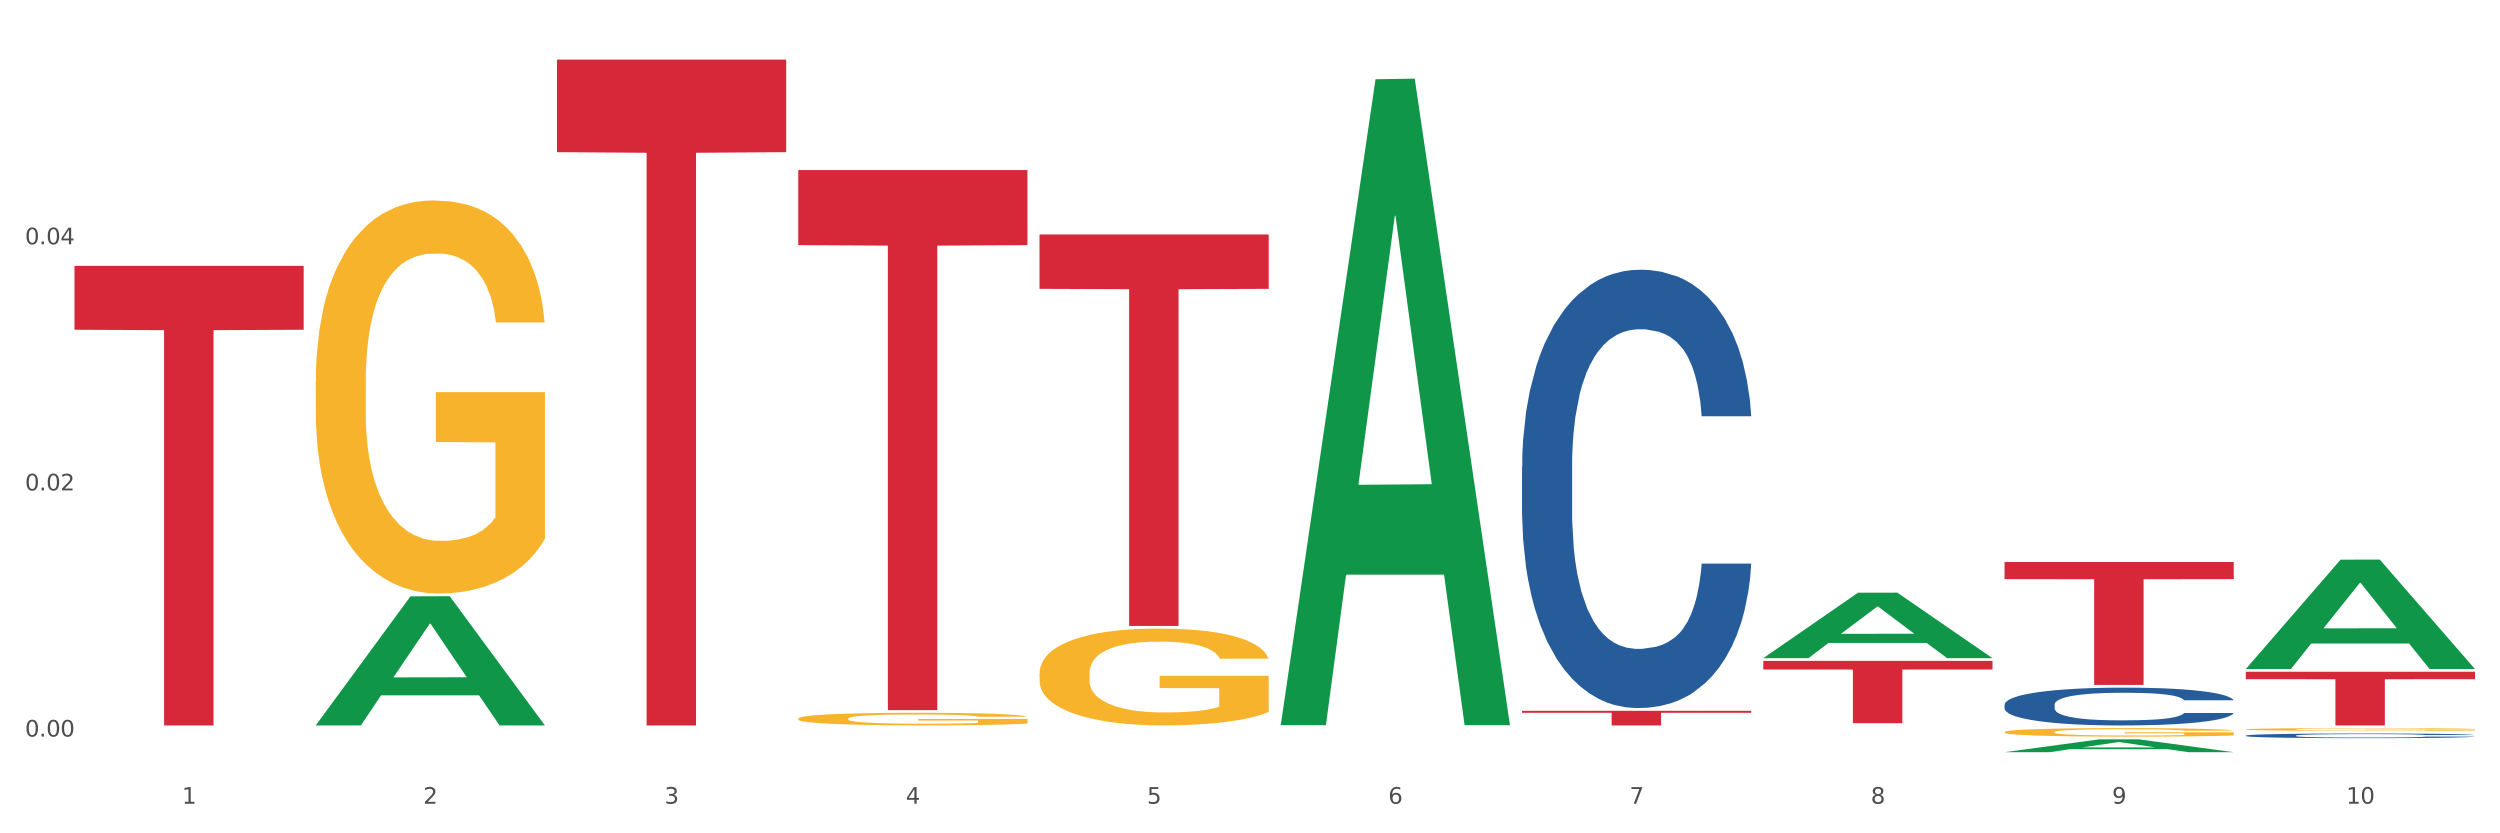
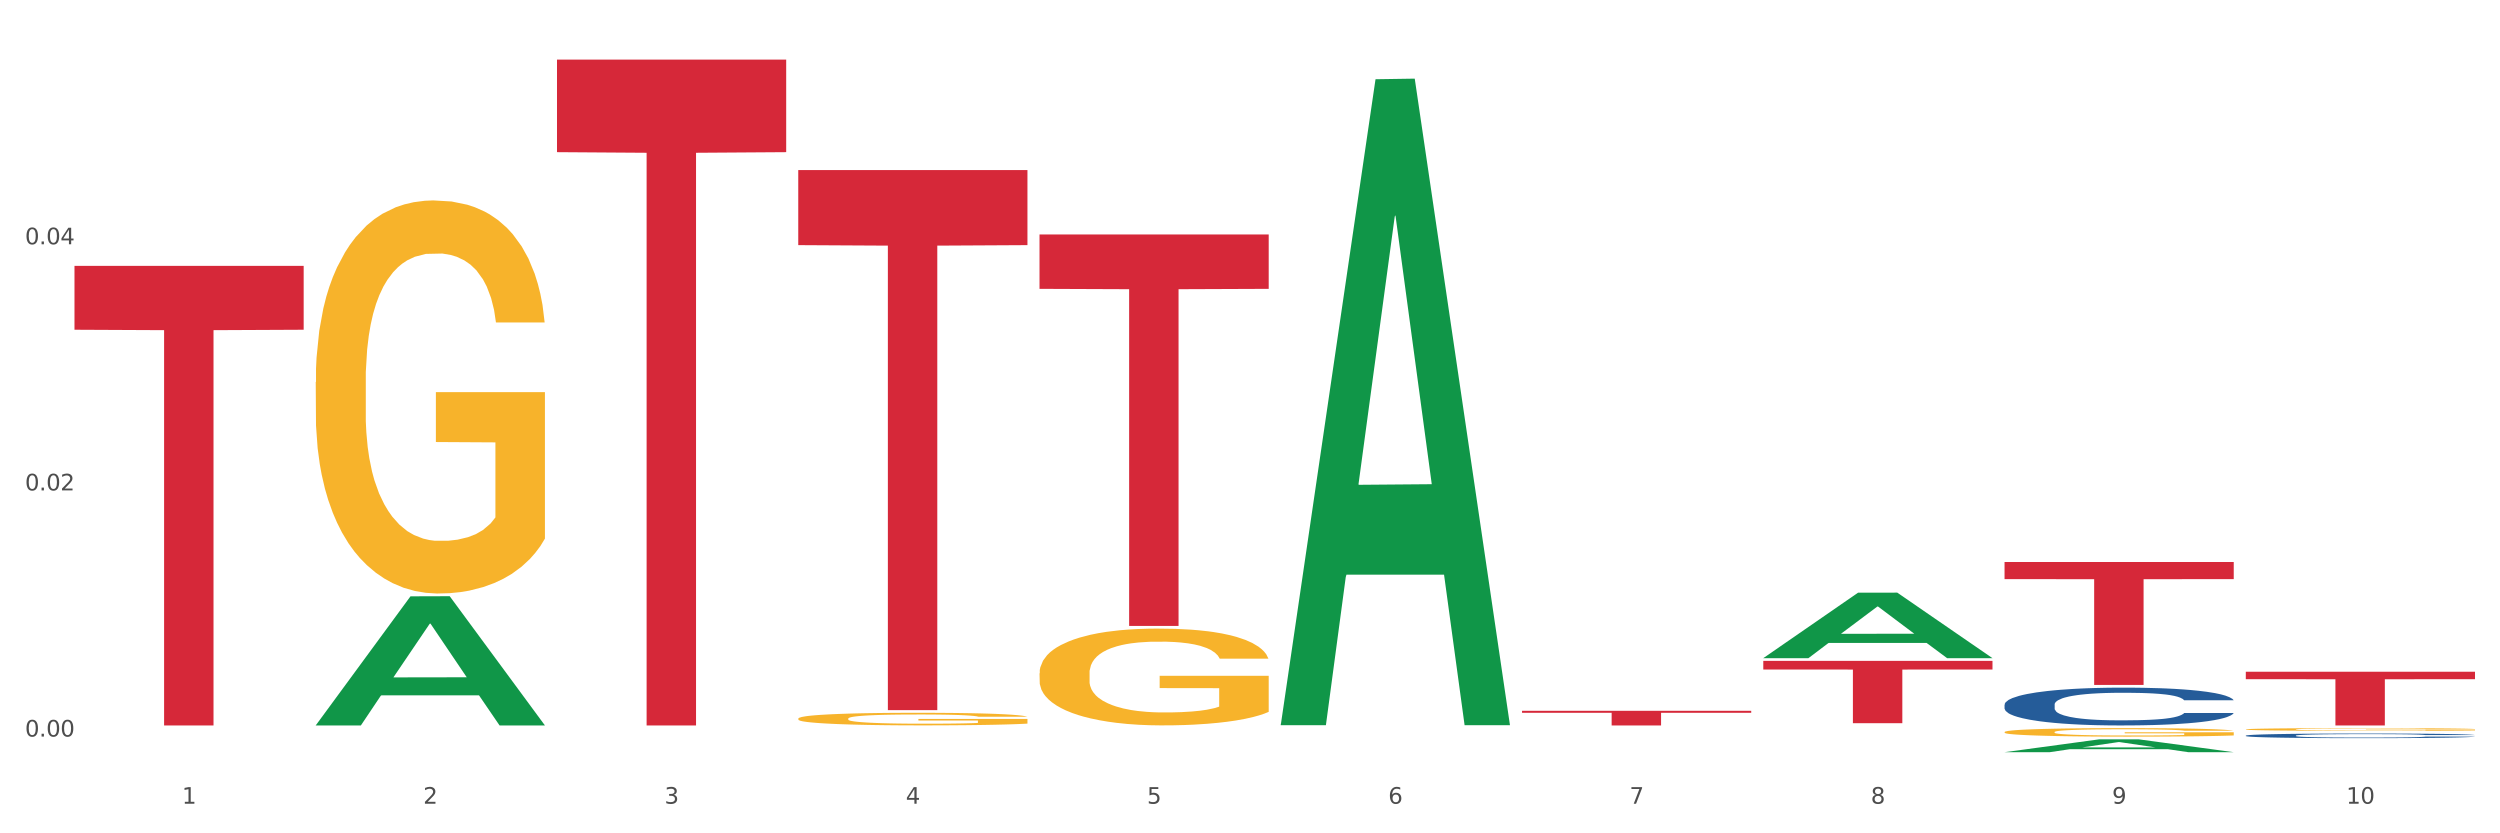
<svg xmlns="http://www.w3.org/2000/svg" xmlns:xlink="http://www.w3.org/1999/xlink" width="1080pt" height="360pt" viewBox="0 0 1080 360" version="1.1">
  <rect x="0" y="0" width="1080" height="360" fill="#333333" stroke="none" />
  <defs>
    <style type="text/css">*{stroke-linejoin: round; stroke-linecap: butt}</style>
  </defs>
  <g id="figure_1">
    <g id="patch_1">
      <path d="M 0 360  L 1080 360  L 1080 0  L 0 0  z " style="fill: #ffffff; stroke: #ffffff; stroke-linejoin: miter" />
    </g>
    <g id="axes_1">
      <g id="matplotlib.axis_1">
        <g id="xtick_1">
          <g id="text_1">
            <g style="fill: #4d4d4d" transform="translate(78.627 347.204) scale(0.096 -0.096)">
              <defs>
                <path id="DejaVuSans-31" d="M 794 531  L 1825 531  L 1825 4091  L 703 3866  L 703 4441  L 1819 4666  L 2450 4666  L 2450 531  L 3481 531  L 3481 0  L 794 0  L 794 531  z " transform="scale(0.016)" />
              </defs>
              <use xlink:href="#DejaVuSans-31" />
            </g>
          </g>
        </g>
        <g id="xtick_2">
          <g id="text_2">
            <g style="fill: #4d4d4d" transform="translate(182.851 347.204) scale(0.096 -0.096)">
              <defs>
                <path id="DejaVuSans-32" d="M 1228 531  L 3431 531  L 3431 0  L 469 0  L 469 531  Q 828 903 1448 1529  Q 2069 2156 2228 2338  Q 2531 2678 2651 2914  Q 2772 3150 2772 3378  Q 2772 3750 2511 3984  Q 2250 4219 1831 4219  Q 1534 4219 1204 4116  Q 875 4013 500 3803  L 500 4441  Q 881 4594 1212 4672  Q 1544 4750 1819 4750  Q 2544 4750 2975 4387  Q 3406 4025 3406 3419  Q 3406 3131 3298 2873  Q 3191 2616 2906 2266  Q 2828 2175 2409 1742  Q 1991 1309 1228 531  z " transform="scale(0.016)" />
              </defs>
              <use xlink:href="#DejaVuSans-32" />
            </g>
          </g>
        </g>
        <g id="xtick_3">
          <g id="text_3">
            <g style="fill: #4d4d4d" transform="translate(287.074 347.204) scale(0.096 -0.096)">
              <defs>
                <path id="DejaVuSans-33" d="M 2597 2516  Q 3050 2419 3304 2112  Q 3559 1806 3559 1356  Q 3559 666 3084 287  Q 2609 -91 1734 -91  Q 1441 -91 1130 -33  Q 819 25 488 141  L 488 750  Q 750 597 1062 519  Q 1375 441 1716 441  Q 2309 441 2620 675  Q 2931 909 2931 1356  Q 2931 1769 2642 2001  Q 2353 2234 1838 2234  L 1294 2234  L 1294 2753  L 1863 2753  Q 2328 2753 2575 2939  Q 2822 3125 2822 3475  Q 2822 3834 2567 4026  Q 2313 4219 1838 4219  Q 1578 4219 1281 4162  Q 984 4106 628 3988  L 628 4550  Q 988 4650 1302 4700  Q 1616 4750 1894 4750  Q 2613 4750 3031 4423  Q 3450 4097 3450 3541  Q 3450 3153 3228 2886  Q 3006 2619 2597 2516  z " transform="scale(0.016)" />
              </defs>
              <use xlink:href="#DejaVuSans-33" />
            </g>
          </g>
        </g>
        <g id="xtick_4">
          <g id="text_4">
            <g style="fill: #4d4d4d" transform="translate(391.298 347.204) scale(0.096 -0.096)">
              <defs>
-                 <path id="DejaVuSans-34" d="M 2419 4116  L 825 1625  L 2419 1625  L 2419 4116  z M 2253 4666  L 3047 4666  L 3047 1625  L 3713 1625  L 3713 1100  L 3047 1100  L 3047 0  L 2419 0  L 2419 1100  L 313 1100  L 313 1709  L 2253 4666  z " transform="scale(0.016)" />
+                 <path id="DejaVuSans-34" d="M 2419 4116  L 825 1625  L 2419 1625  z M 2253 4666  L 3047 4666  L 3047 1625  L 3713 1625  L 3713 1100  L 3047 1100  L 3047 0  L 2419 0  L 2419 1100  L 313 1100  L 313 1709  L 2253 4666  z " transform="scale(0.016)" />
              </defs>
              <use xlink:href="#DejaVuSans-34" />
            </g>
          </g>
        </g>
        <g id="xtick_5">
          <g id="text_5">
            <g style="fill: #4d4d4d" transform="translate(495.522 347.204) scale(0.096 -0.096)">
              <defs>
                <path id="DejaVuSans-35" d="M 691 4666  L 3169 4666  L 3169 4134  L 1269 4134  L 1269 2991  Q 1406 3038 1543 3061  Q 1681 3084 1819 3084  Q 2600 3084 3056 2656  Q 3513 2228 3513 1497  Q 3513 744 3044 326  Q 2575 -91 1722 -91  Q 1428 -91 1123 -41  Q 819 9 494 109  L 494 744  Q 775 591 1075 516  Q 1375 441 1709 441  Q 2250 441 2565 725  Q 2881 1009 2881 1497  Q 2881 1984 2565 2268  Q 2250 2553 1709 2553  Q 1456 2553 1204 2497  Q 953 2441 691 2322  L 691 4666  z " transform="scale(0.016)" />
              </defs>
              <use xlink:href="#DejaVuSans-35" />
            </g>
          </g>
        </g>
        <g id="xtick_6">
          <g id="text_6">
            <g style="fill: #4d4d4d" transform="translate(599.745 347.204) scale(0.096 -0.096)">
              <defs>
                <path id="DejaVuSans-36" d="M 2113 2584  Q 1688 2584 1439 2293  Q 1191 2003 1191 1497  Q 1191 994 1439 701  Q 1688 409 2113 409  Q 2538 409 2786 701  Q 3034 994 3034 1497  Q 3034 2003 2786 2293  Q 2538 2584 2113 2584  z M 3366 4563  L 3366 3988  Q 3128 4100 2886 4159  Q 2644 4219 2406 4219  Q 1781 4219 1451 3797  Q 1122 3375 1075 2522  Q 1259 2794 1537 2939  Q 1816 3084 2150 3084  Q 2853 3084 3261 2657  Q 3669 2231 3669 1497  Q 3669 778 3244 343  Q 2819 -91 2113 -91  Q 1303 -91 875 529  Q 447 1150 447 2328  Q 447 3434 972 4092  Q 1497 4750 2381 4750  Q 2619 4750 2861 4703  Q 3103 4656 3366 4563  z " transform="scale(0.016)" />
              </defs>
              <use xlink:href="#DejaVuSans-36" />
            </g>
          </g>
        </g>
        <g id="xtick_7">
          <g id="text_7">
            <g style="fill: #4d4d4d" transform="translate(703.969 347.204) scale(0.096 -0.096)">
              <defs>
                <path id="DejaVuSans-37" d="M 525 4666  L 3525 4666  L 3525 4397  L 1831 0  L 1172 0  L 2766 4134  L 525 4134  L 525 4666  z " transform="scale(0.016)" />
              </defs>
              <use xlink:href="#DejaVuSans-37" />
            </g>
          </g>
        </g>
        <g id="xtick_8">
          <g id="text_8">
            <g style="fill: #4d4d4d" transform="translate(808.193 347.204) scale(0.096 -0.096)">
              <defs>
                <path id="DejaVuSans-38" d="M 2034 2216  Q 1584 2216 1326 1975  Q 1069 1734 1069 1313  Q 1069 891 1326 650  Q 1584 409 2034 409  Q 2484 409 2743 651  Q 3003 894 3003 1313  Q 3003 1734 2745 1975  Q 2488 2216 2034 2216  z M 1403 2484  Q 997 2584 770 2862  Q 544 3141 544 3541  Q 544 4100 942 4425  Q 1341 4750 2034 4750  Q 2731 4750 3128 4425  Q 3525 4100 3525 3541  Q 3525 3141 3298 2862  Q 3072 2584 2669 2484  Q 3125 2378 3379 2068  Q 3634 1759 3634 1313  Q 3634 634 3220 271  Q 2806 -91 2034 -91  Q 1263 -91 848 271  Q 434 634 434 1313  Q 434 1759 690 2068  Q 947 2378 1403 2484  z M 1172 3481  Q 1172 3119 1398 2916  Q 1625 2713 2034 2713  Q 2441 2713 2670 2916  Q 2900 3119 2900 3481  Q 2900 3844 2670 4047  Q 2441 4250 2034 4250  Q 1625 4250 1398 4047  Q 1172 3844 1172 3481  z " transform="scale(0.016)" />
              </defs>
              <use xlink:href="#DejaVuSans-38" />
            </g>
          </g>
        </g>
        <g id="xtick_9">
          <g id="text_9">
            <g style="fill: #4d4d4d" transform="translate(912.416 347.204) scale(0.096 -0.096)">
              <defs>
                <path id="DejaVuSans-39" d="M 703 97  L 703 672  Q 941 559 1184 500  Q 1428 441 1663 441  Q 2288 441 2617 861  Q 2947 1281 2994 2138  Q 2813 1869 2534 1725  Q 2256 1581 1919 1581  Q 1219 1581 811 2004  Q 403 2428 403 3163  Q 403 3881 828 4315  Q 1253 4750 1959 4750  Q 2769 4750 3195 4129  Q 3622 3509 3622 2328  Q 3622 1225 3098 567  Q 2575 -91 1691 -91  Q 1453 -91 1209 -44  Q 966 3 703 97  z M 1959 2075  Q 2384 2075 2632 2365  Q 2881 2656 2881 3163  Q 2881 3666 2632 3958  Q 2384 4250 1959 4250  Q 1534 4250 1286 3958  Q 1038 3666 1038 3163  Q 1038 2656 1286 2365  Q 1534 2075 1959 2075  z " transform="scale(0.016)" />
              </defs>
              <use xlink:href="#DejaVuSans-39" />
            </g>
          </g>
        </g>
        <g id="xtick_10">
          <g id="text_10">
            <g style="fill: #4d4d4d" transform="translate(1013.586 347.204) scale(0.096 -0.096)">
              <defs>
                <path id="DejaVuSans-30" d="M 2034 4250  Q 1547 4250 1301 3770  Q 1056 3291 1056 2328  Q 1056 1369 1301 889  Q 1547 409 2034 409  Q 2525 409 2770 889  Q 3016 1369 3016 2328  Q 3016 3291 2770 3770  Q 2525 4250 2034 4250  z M 2034 4750  Q 2819 4750 3233 4129  Q 3647 3509 3647 2328  Q 3647 1150 3233 529  Q 2819 -91 2034 -91  Q 1250 -91 836 529  Q 422 1150 422 2328  Q 422 3509 836 4129  Q 1250 4750 2034 4750  z " transform="scale(0.016)" />
              </defs>
              <use xlink:href="#DejaVuSans-31" />
              <use xlink:href="#DejaVuSans-30" transform="translate(63.623 0)" />
            </g>
          </g>
        </g>
        <g id="xtick_11" />
        <g id="xtick_12" />
        <g id="xtick_13" />
        <g id="xtick_14" />
        <g id="xtick_15" />
        <g id="xtick_16" />
        <g id="xtick_17" />
        <g id="xtick_18" />
        <g id="xtick_19" />
      </g>
      <g id="matplotlib.axis_2">
        <g id="ytick_1">
          <g id="text_11">
            <g style="fill: #4d4d4d" transform="translate(10.8 318.197) scale(0.096 -0.096)">
              <defs>
                <path id="DejaVuSans-2e" d="M 684 794  L 1344 794  L 1344 0  L 684 0  L 684 794  z " transform="scale(0.016)" />
              </defs>
              <use xlink:href="#DejaVuSans-30" />
              <use xlink:href="#DejaVuSans-2e" transform="translate(63.623 0)" />
              <use xlink:href="#DejaVuSans-30" transform="translate(95.41 0)" />
              <use xlink:href="#DejaVuSans-30" transform="translate(159.033 0)" />
            </g>
          </g>
        </g>
        <g id="ytick_2">
          <g id="text_12">
            <g style="fill: #4d4d4d" transform="translate(10.8 211.865) scale(0.096 -0.096)">
              <use xlink:href="#DejaVuSans-30" />
              <use xlink:href="#DejaVuSans-2e" transform="translate(63.623 0)" />
              <use xlink:href="#DejaVuSans-30" transform="translate(95.41 0)" />
              <use xlink:href="#DejaVuSans-32" transform="translate(159.033 0)" />
            </g>
          </g>
        </g>
        <g id="ytick_3">
          <g id="text_13">
            <g style="fill: #4d4d4d" transform="translate(10.8 105.534) scale(0.096 -0.096)">
              <use xlink:href="#DejaVuSans-30" />
              <use xlink:href="#DejaVuSans-2e" transform="translate(63.623 0)" />
              <use xlink:href="#DejaVuSans-30" transform="translate(95.41 0)" />
              <use xlink:href="#DejaVuSans-34" transform="translate(159.033 0)" />
            </g>
          </g>
        </g>
        <g id="ytick_4" />
        <g id="ytick_5" />
        <g id="ytick_6" />
      </g>
      <g id="PolyCollection_1">
        <path d="M 136.399 313.287  L 136.501 313.235  L 177.331 257.613  L 194.275 257.56  L 235.411 313.392  L 215.813 313.392  L 206.932 300.391  L 164.775 300.391  L 164.469 300.6  L 155.895 313.392  L 136.399 313.392  L 136.399 313.287  L 170.083 292.632  L 201.624 292.579  L 186.007 269.46  L 185.803 269.356  L 185.599 269.513  L 169.981 292.579  L 170.083 292.632  L 136.399 313.287  z " clip-path="url(#pc50a28cc7e)" style="fill: #109648" />
        <path d="M 449.069 290.877  L 449.186 290.839  L 449.186 289.464  L 449.42 288.28  L 450.589 285.416  L 452.343 283.049  L 453.628 281.788  L 454.914 280.757  L 456.434 279.726  L 458.304 278.657  L 461.694 277.091  L 463.799 276.29  L 466.37 275.449  L 471.046 274.227  L 474.436 273.54  L 477.943 272.967  L 483.671 272.28  L 487.412 271.974  L 491.386 271.745  L 496.179 271.593  L 499.803 271.554  L 507.752 271.669  L 514.532 272.013  L 517.805 272.28  L 522.014 272.738  L 524.235 273.044  L 527.859 273.655  L 531.599 274.457  L 534.171 275.144  L 538.029 276.442  L 540.951 277.741  L 543.64 279.344  L 545.043 280.452  L 546.095 281.483  L 547.03 282.667  L 547.965 284.538  L 526.923 284.538  L 526.105 283.201  L 524.819 281.941  L 522.949 280.719  L 521.312 279.955  L 518.507 279.001  L 515.935 278.39  L 513.246 277.932  L 509.973 277.55  L 507.401 277.359  L 503.778 277.206  L 496.647 277.244  L 491.854 277.55  L 488.581 277.932  L 486.477 278.275  L 484.606 278.657  L 482.502 279.192  L 480.047 279.994  L 478.294 280.719  L 476.54 281.636  L 475.138 282.552  L 473.852 283.621  L 472.8 284.767  L 471.981 285.951  L 471.28 287.402  L 470.696 289.808  L 470.696 295.039  L 470.929 296.223  L 471.514 297.789  L 472.215 298.972  L 473.384 300.385  L 474.436 301.34  L 476.424 302.715  L 478.645 303.86  L 480.398 304.586  L 482.152 305.197  L 485.191 306.037  L 488.581 306.724  L 491.503 307.144  L 495.478 307.526  L 498.167 307.679  L 500.505 307.755  L 506.232 307.755  L 510.324 307.641  L 514.883 307.373  L 518.39 307.03  L 521.312 306.61  L 524.585 305.922  L 526.69 305.273  L 526.69 297.292  L 500.972 297.254  L 500.972 291.946  L 548.082 291.946  L 548.082 307.526  L 546.095 308.328  L 543.874 309.054  L 541.536 309.703  L 538.029 310.505  L 533.82 311.268  L 530.08 311.803  L 526.105 312.261  L 521.429 312.681  L 515.351 313.063  L 511.61 313.216  L 506.934 313.331  L 501.44 313.369  L 496.647 313.292  L 491.971 313.101  L 487.061 312.758  L 482.268 312.261  L 478.645 311.765  L 475.021 311.154  L 471.163 310.352  L 468.124 309.588  L 465.786 308.901  L 463.214 308.023  L 460.409 306.877  L 458.304 305.846  L 456.434 304.777  L 454.447 303.402  L 453.044 302.218  L 451.641 300.729  L 450.823 299.622  L 449.888 297.903  L 449.186 295.497  L 449.069 290.877  z " clip-path="url(#pc50a28cc7e)" style="fill: #f7b32b" />
        <path d="M 865.964 316.249  L 866.081 316.246  L 866.081 316.125  L 866.315 316.021  L 867.484 315.769  L 869.237 315.56  L 870.523 315.45  L 871.809 315.359  L 873.329 315.268  L 875.199 315.174  L 878.589 315.036  L 880.693 314.966  L 883.265 314.892  L 887.941 314.785  L 891.331 314.724  L 894.838 314.674  L 900.566 314.613  L 904.306 314.586  L 908.281 314.566  L 913.074 314.553  L 916.698 314.549  L 924.647 314.559  L 931.427 314.59  L 934.7 314.613  L 938.908 314.654  L 941.129 314.68  L 944.753 314.734  L 948.494 314.805  L 951.066 314.865  L 954.923 314.979  L 957.846 315.094  L 960.534 315.235  L 961.937 315.332  L 962.989 315.423  L 963.924 315.527  L 964.859 315.691  L 943.818 315.691  L 943 315.574  L 941.714 315.463  L 939.843 315.356  L 938.207 315.288  L 935.401 315.204  L 932.829 315.151  L 930.141 315.11  L 926.868 315.077  L 924.296 315.06  L 920.672 315.047  L 913.541 315.05  L 908.749 315.077  L 905.475 315.11  L 903.371 315.141  L 901.501 315.174  L 899.397 315.221  L 896.942 315.292  L 895.188 315.356  L 893.435 315.436  L 892.032 315.517  L 890.746 315.611  L 889.694 315.712  L 888.876 315.816  L 888.175 315.943  L 887.59 316.155  L 887.59 316.615  L 887.824 316.719  L 888.408 316.857  L 889.11 316.961  L 890.279 317.085  L 891.331 317.169  L 893.318 317.29  L 895.539 317.391  L 897.293 317.455  L 899.046 317.509  L 902.085 317.583  L 905.475 317.643  L 908.398 317.68  L 912.372 317.714  L 915.061 317.727  L 917.399 317.734  L 923.127 317.734  L 927.218 317.724  L 931.777 317.7  L 935.284 317.67  L 938.207 317.633  L 941.48 317.572  L 943.584 317.515  L 943.584 316.813  L 917.867 316.81  L 917.867 316.343  L 964.976 316.343  L 964.976 317.714  L 962.989 317.784  L 960.768 317.848  L 958.43 317.905  L 954.923 317.976  L 950.715 318.043  L 946.974 318.09  L 943 318.13  L 938.324 318.167  L 932.245 318.201  L 928.504 318.214  L 923.828 318.224  L 918.334 318.227  L 913.541 318.221  L 908.865 318.204  L 903.956 318.174  L 899.163 318.13  L 895.539 318.086  L 891.915 318.033  L 888.058 317.962  L 885.018 317.895  L 882.68 317.834  L 880.109 317.757  L 877.303 317.656  L 875.199 317.566  L 873.329 317.472  L 871.341 317.351  L 869.938 317.247  L 868.536 317.116  L 867.717 317.018  L 866.782 316.867  L 866.081 316.655  L 865.964 316.249  z " clip-path="url(#pc50a28cc7e)" style="fill: #f7b32b" />
        <path d="M 970.188 315.09  L 970.304 315.089  L 970.304 315.051  L 970.538 315.018  L 971.707 314.938  L 973.461 314.871  L 974.747 314.836  L 976.032 314.807  L 977.552 314.778  L 979.422 314.748  L 982.813 314.704  L 984.917 314.682  L 987.488 314.658  L 992.164 314.624  L 995.554 314.605  L 999.061 314.589  L 1004.789 314.57  L 1008.53 314.561  L 1012.505 314.555  L 1017.297 314.55  L 1020.921 314.549  L 1028.87 314.553  L 1035.65 314.562  L 1038.923 314.57  L 1043.132 314.583  L 1045.353 314.591  L 1048.977 314.608  L 1052.717 314.631  L 1055.289 314.65  L 1059.147 314.686  L 1062.069 314.723  L 1064.758 314.768  L 1066.161 314.799  L 1067.213 314.827  L 1068.148 314.861  L 1069.083 314.913  L 1048.041 314.913  L 1047.223 314.876  L 1045.937 314.84  L 1044.067 314.806  L 1042.43 314.785  L 1039.625 314.758  L 1037.053 314.741  L 1034.364 314.728  L 1031.091 314.717  L 1028.52 314.712  L 1024.896 314.708  L 1017.765 314.709  L 1012.972 314.717  L 1009.699 314.728  L 1007.595 314.738  L 1005.724 314.748  L 1003.62 314.763  L 1001.165 314.786  L 999.412 314.806  L 997.659 314.832  L 996.256 314.857  L 994.97 314.887  L 993.918 314.919  L 993.1 314.953  L 992.398 314.993  L 991.814 315.061  L 991.814 315.207  L 992.047 315.24  L 992.632 315.284  L 993.333 315.317  L 994.502 315.357  L 995.554 315.383  L 997.542 315.422  L 999.763 315.454  L 1001.516 315.474  L 1003.27 315.491  L 1006.309 315.515  L 1009.699 315.534  L 1012.621 315.546  L 1016.596 315.557  L 1019.285 315.561  L 1021.623 315.563  L 1027.351 315.563  L 1031.442 315.56  L 1036.001 315.552  L 1039.508 315.543  L 1042.43 315.531  L 1045.704 315.512  L 1047.808 315.494  L 1047.808 315.27  L 1022.09 315.269  L 1022.09 315.12  L 1069.2 315.12  L 1069.2 315.557  L 1067.213 315.579  L 1064.992 315.599  L 1062.654 315.618  L 1059.147 315.64  L 1054.938 315.661  L 1051.198 315.676  L 1047.223 315.689  L 1042.547 315.701  L 1036.469 315.712  L 1032.728 315.716  L 1028.052 315.719  L 1022.558 315.72  L 1017.765 315.718  L 1013.089 315.713  L 1008.179 315.703  L 1003.387 315.689  L 999.763 315.675  L 996.139 315.658  L 992.281 315.636  L 989.242 315.614  L 986.904 315.595  L 984.332 315.571  L 981.527 315.539  L 979.422 315.51  L 977.552 315.48  L 975.565 315.441  L 974.162 315.408  L 972.759 315.366  L 971.941 315.335  L 971.006 315.287  L 970.304 315.22  L 970.188 315.09  z " clip-path="url(#pc50a28cc7e)" style="fill: #f7b32b" />
        <path d="M 32.175 114.857  L 131.187 114.857  L 131.187 142.447  L 92.239 142.633  L 92.239 313.394  L 70.888 313.394  L 70.888 142.633  L 32.175 142.447  L 32.175 115.043  L 32.175 114.857  z " clip-path="url(#pc50a28cc7e)" style="fill: #d62839" />
        <path d="M 240.622 25.759  L 339.635 25.759  L 339.635 65.731  L 300.687 66.001  L 300.687 313.389  L 279.336 313.389  L 279.336 66.001  L 240.622 65.731  L 240.622 26.03  L 240.622 25.759  z " clip-path="url(#pc50a28cc7e)" style="fill: #d62839" />
        <path d="M 344.846 73.475  L 443.858 73.475  L 443.858 105.895  L 404.91 106.114  L 404.91 306.772  L 383.559 306.772  L 383.559 106.114  L 344.846 105.895  L 344.846 73.694  L 344.846 73.475  z " clip-path="url(#pc50a28cc7e)" style="fill: #d62839" />
        <path d="M 449.069 101.277  L 548.082 101.277  L 548.082 124.78  L 509.134 124.938  L 509.134 270.399  L 487.783 270.399  L 487.783 124.938  L 449.069 124.78  L 449.069 101.436  L 449.069 101.277  z " clip-path="url(#pc50a28cc7e)" style="fill: #d62839" />
        <path d="M 657.517 307.054  L 756.529 307.054  L 756.529 307.935  L 717.581 307.941  L 717.581 313.394  L 696.23 313.394  L 696.23 307.941  L 657.517 307.935  L 657.517 307.06  L 657.517 307.054  z " clip-path="url(#pc50a28cc7e)" style="fill: #d62839" />
        <path d="M 761.74 285.483  L 860.753 285.483  L 860.753 289.228  L 821.805 289.254  L 821.805 312.436  L 800.454 312.436  L 800.454 289.254  L 761.74 289.228  L 761.74 285.508  L 761.74 285.483  z " clip-path="url(#pc50a28cc7e)" style="fill: #d62839" />
        <path d="M 865.964 242.791  L 964.976 242.791  L 964.976 250.172  L 926.028 250.221  L 926.028 295.904  L 904.677 295.904  L 904.677 250.221  L 865.964 250.172  L 865.964 242.84  L 865.964 242.791  z " clip-path="url(#pc50a28cc7e)" style="fill: #d62839" />
        <path d="M 970.188 290.19  L 1069.2 290.19  L 1069.2 293.414  L 1030.252 293.436  L 1030.252 313.394  L 1008.901 313.394  L 1008.901 293.436  L 970.188 293.414  L 970.188 290.212  L 970.188 290.19  z " clip-path="url(#pc50a28cc7e)" style="fill: #d62839" />
        <path d="M 970.188 317.779  L 970.305 317.777  L 970.305 317.726  L 970.656 317.656  L 971.943 317.528  L 973.582 317.43  L 976.39 317.316  L 977.912 317.269  L 979.902 317.215  L 983.998 317.129  L 988.679 317.055  L 991.956 317.015  L 994.414 316.989  L 999.915 316.943  L 1003.075 316.923  L 1006.352 316.907  L 1009.161 316.896  L 1013.842 316.883  L 1017.587 316.877  L 1021.917 316.875  L 1025.546 316.877  L 1030.344 316.885  L 1037.366 316.907  L 1040.058 316.92  L 1043.686 316.942  L 1047.431 316.971  L 1050.474 317  L 1053.985 317.043  L 1057.613 317.098  L 1061.125 317.168  L 1063.582 317.232  L 1065.572 317.3  L 1067.327 317.382  L 1068.615 317.472  L 1069.2 317.548  L 1047.782 317.548  L 1047.197 317.48  L 1046.027 317.406  L 1044.857 317.357  L 1043.569 317.316  L 1041.58 317.27  L 1039.824 317.241  L 1036.898 317.206  L 1034.206 317.184  L 1031.983 317.171  L 1029.291 317.16  L 1023.556 317.149  L 1019.46 317.149  L 1016.885 317.153  L 1013.725 317.162  L 1011.033 317.175  L 1007.873 317.197  L 1005.415 317.221  L 1002.958 317.252  L 1001.553 317.274  L 999.447 317.314  L 998.042 317.348  L 996.17 317.405  L 995.116 317.445  L 993.244 317.55  L 992.424 317.627  L 992.073 317.68  L 991.839 317.739  L 991.839 318.025  L 992.541 318.154  L 993.127 318.209  L 994.063 318.272  L 995.818 318.352  L 998.393 318.431  L 1001.085 318.488  L 1003.309 318.523  L 1005.415 318.549  L 1007.522 318.569  L 1010.097 318.588  L 1012.203 318.599  L 1015.363 318.61  L 1019.109 318.615  L 1022.035 318.615  L 1028.003 318.606  L 1030.695 318.597  L 1033.27 318.584  L 1036.079 318.564  L 1038.303 318.542  L 1039.59 318.525  L 1041.697 318.49  L 1043.335 318.453  L 1044.739 318.411  L 1045.676 318.374  L 1046.729 318.319  L 1047.548 318.257  L 1047.782 318.224  L 1069.2 318.224  L 1068.732 318.29  L 1067.913 318.354  L 1066.274 318.441  L 1064.987 318.49  L 1062.997 318.551  L 1060.89 318.602  L 1057.965 318.659  L 1055.273 318.701  L 1052.464 318.738  L 1049.421 318.771  L 1043.92 318.817  L 1041.931 318.83  L 1037.717 318.852  L 1034.44 318.865  L 1029.642 318.878  L 1024.726 318.885  L 1019.577 318.887  L 1015.012 318.883  L 1009.98 318.872  L 1006.82 318.861  L 1003.309 318.845  L 999.212 318.819  L 995.35 318.788  L 991.722 318.751  L 988.328 318.709  L 985.168 318.661  L 981.072 318.582  L 978.029 318.505  L 975.805 318.433  L 974.284 318.373  L 972.762 318.295  L 971.943 318.242  L 970.656 318.114  L 970.188 317.994  L 970.188 317.779  z " clip-path="url(#pc50a28cc7e)" style="fill: #255c99" />
        <path d="M 865.964 304.399  L 866.081 304.384  L 866.081 303.966  L 866.432 303.399  L 867.719 302.355  L 869.358 301.564  L 872.167 300.639  L 873.688 300.252  L 875.678 299.819  L 879.774 299.118  L 884.456 298.521  L 887.733 298.193  L 890.19 297.984  L 895.691 297.611  L 898.851 297.447  L 902.128 297.313  L 904.937 297.223  L 909.618 297.119  L 913.364 297.074  L 917.694 297.059  L 921.322 297.074  L 926.12 297.134  L 933.143 297.313  L 935.834 297.417  L 939.463 297.596  L 943.208 297.835  L 946.251 298.073  L 949.762 298.417  L 953.39 298.864  L 956.901 299.431  L 959.359 299.953  L 961.348 300.505  L 963.104 301.176  L 964.391 301.907  L 964.976 302.519  L 943.559 302.519  L 942.974 301.967  L 941.803 301.37  L 940.633 300.968  L 939.346 300.639  L 937.356 300.266  L 935.6 300.028  L 932.674 299.744  L 929.983 299.565  L 927.759 299.461  L 925.067 299.371  L 919.332 299.282  L 915.236 299.282  L 912.661 299.312  L 909.501 299.386  L 906.81 299.491  L 903.65 299.67  L 901.192 299.864  L 898.734 300.117  L 897.33 300.296  L 895.223 300.624  L 893.819 300.893  L 891.946 301.355  L 890.893 301.684  L 889.02 302.534  L 888.201 303.161  L 887.85 303.593  L 887.616 304.071  L 887.616 306.398  L 888.318 307.442  L 888.903 307.89  L 889.839 308.397  L 891.595 309.053  L 894.17 309.695  L 896.861 310.157  L 899.085 310.44  L 901.192 310.649  L 903.298 310.813  L 905.873 310.963  L 907.98 311.052  L 911.14 311.142  L 914.885 311.186  L 917.811 311.186  L 923.78 311.112  L 926.472 311.037  L 929.046 310.933  L 931.855 310.769  L 934.079 310.59  L 935.366 310.455  L 937.473 310.172  L 939.111 309.874  L 940.516 309.53  L 941.452 309.232  L 942.505 308.785  L 943.325 308.277  L 943.559 308.009  L 964.976 308.009  L 964.508 308.546  L 963.689 309.068  L 962.05 309.769  L 960.763 310.172  L 958.773 310.664  L 956.667 311.082  L 953.741 311.544  L 951.049 311.888  L 948.24 312.186  L 945.197 312.454  L 939.697 312.827  L 937.707 312.932  L 933.494 313.111  L 930.217 313.215  L 925.418 313.32  L 920.503 313.379  L 915.353 313.394  L 910.789 313.364  L 905.756 313.275  L 902.596 313.185  L 899.085 313.051  L 894.989 312.842  L 891.127 312.589  L 887.499 312.29  L 884.105 311.947  L 880.945 311.559  L 876.848 310.918  L 873.805 310.291  L 871.582 309.71  L 870.06 309.217  L 868.539 308.591  L 867.719 308.158  L 866.432 307.114  L 865.964 306.144  L 865.964 304.399  z " clip-path="url(#pc50a28cc7e)" style="fill: #255c99" />
        <path d="M 344.846 310.439  L 344.963 310.434  L 344.963 310.255  L 345.197 310.101  L 346.366 309.729  L 348.119 309.421  L 349.405 309.257  L 350.691 309.123  L 352.21 308.989  L 354.081 308.85  L 357.471 308.647  L 359.575 308.542  L 362.147 308.433  L 366.823 308.274  L 370.213 308.185  L 373.72 308.11  L 379.448 308.021  L 383.188 307.981  L 387.163 307.952  L 391.956 307.932  L 395.579 307.927  L 403.529 307.942  L 410.309 307.986  L 413.582 308.021  L 417.79 308.081  L 420.011 308.12  L 423.635 308.2  L 427.376 308.304  L 429.947 308.393  L 433.805 308.562  L 436.728 308.731  L 439.416 308.94  L 440.819 309.084  L 441.871 309.218  L 442.806 309.372  L 443.741 309.615  L 422.7 309.615  L 421.882 309.441  L 420.596 309.277  L 418.725 309.118  L 417.089 309.019  L 414.283 308.895  L 411.711 308.815  L 409.023 308.756  L 405.75 308.706  L 403.178 308.681  L 399.554 308.662  L 392.423 308.666  L 387.63 308.706  L 384.357 308.756  L 382.253 308.801  L 380.383 308.85  L 378.279 308.92  L 375.824 309.024  L 374.07 309.118  L 372.317 309.237  L 370.914 309.357  L 369.628 309.496  L 368.576 309.645  L 367.758 309.799  L 367.056 309.987  L 366.472 310.3  L 366.472 310.98  L 366.706 311.134  L 367.29 311.338  L 367.992 311.492  L 369.161 311.675  L 370.213 311.799  L 372.2 311.978  L 374.421 312.127  L 376.174 312.221  L 377.928 312.301  L 380.967 312.41  L 384.357 312.499  L 387.28 312.554  L 391.254 312.604  L 393.943 312.624  L 396.281 312.634  L 402.009 312.634  L 406.1 312.619  L 410.659 312.584  L 414.166 312.539  L 417.089 312.485  L 420.362 312.395  L 422.466 312.311  L 422.466 311.273  L 396.748 311.268  L 396.748 310.578  L 443.858 310.578  L 443.858 312.604  L 441.871 312.708  L 439.65 312.802  L 437.312 312.887  L 433.805 312.991  L 429.597 313.09  L 425.856 313.16  L 421.882 313.219  L 417.206 313.274  L 411.127 313.324  L 407.386 313.344  L 402.71 313.358  L 397.216 313.363  L 392.423 313.353  L 387.747 313.329  L 382.838 313.284  L 378.045 313.219  L 374.421 313.155  L 370.797 313.075  L 366.94 312.971  L 363.9 312.872  L 361.562 312.782  L 358.99 312.668  L 356.185 312.519  L 354.081 312.385  L 352.21 312.246  L 350.223 312.068  L 348.82 311.914  L 347.418 311.72  L 346.599 311.576  L 345.664 311.353  L 344.963 311.04  L 344.846 310.439  z " clip-path="url(#pc50a28cc7e)" style="fill: #f7b32b" />
-         <path d="M 657.517 201.608  L 657.634 201.435  L 657.634 196.592  L 657.985 190.02  L 659.272 177.913  L 660.911 168.746  L 663.72 158.023  L 665.241 153.526  L 667.231 148.511  L 671.327 140.382  L 676.008 133.464  L 679.285 129.659  L 681.743 127.237  L 687.244 122.913  L 690.404 121.011  L 693.681 119.454  L 696.49 118.417  L 701.171 117.206  L 704.916 116.687  L 709.247 116.514  L 712.875 116.687  L 717.673 117.379  L 724.695 119.454  L 727.387 120.665  L 731.015 122.74  L 734.76 125.508  L 737.803 128.275  L 741.314 132.253  L 744.943 137.442  L 748.454 144.014  L 750.911 150.067  L 752.901 156.467  L 754.657 164.25  L 755.944 172.724  L 756.529 179.815  L 735.112 179.815  L 734.526 173.416  L 733.356 166.498  L 732.186 161.828  L 730.898 158.023  L 728.909 153.699  L 727.153 150.932  L 724.227 147.646  L 721.535 145.57  L 719.312 144.36  L 716.62 143.322  L 710.885 142.284  L 706.789 142.284  L 704.214 142.63  L 701.054 143.495  L 698.362 144.706  L 695.202 146.781  L 692.745 149.03  L 690.287 151.97  L 688.882 154.045  L 686.776 157.85  L 685.371 160.963  L 683.499 166.325  L 682.445 170.13  L 680.573 179.988  L 679.754 187.252  L 679.402 192.268  L 679.168 197.803  L 679.168 224.784  L 679.871 236.89  L 680.456 242.079  L 681.392 247.959  L 683.148 255.569  L 685.722 263.006  L 688.414 268.368  L 690.638 271.654  L 692.745 274.076  L 694.851 275.978  L 697.426 277.708  L 699.533 278.745  L 702.693 279.783  L 706.438 280.302  L 709.364 280.302  L 715.332 279.437  L 718.024 278.572  L 720.599 277.362  L 723.408 275.459  L 725.632 273.384  L 726.919 271.827  L 729.026 268.541  L 730.664 265.082  L 732.069 261.104  L 733.005 257.645  L 734.058 252.456  L 734.877 246.576  L 735.112 243.463  L 756.529 243.463  L 756.061 249.689  L 755.242 255.742  L 753.603 263.871  L 752.316 268.541  L 750.326 274.248  L 748.22 279.091  L 745.294 284.453  L 742.602 288.431  L 739.793 291.89  L 736.75 295.003  L 731.249 299.327  L 729.26 300.538  L 725.046 302.613  L 721.769 303.824  L 716.971 305.034  L 712.055 305.726  L 706.906 305.899  L 702.341 305.553  L 697.309 304.515  L 694.149 303.478  L 690.638 301.921  L 686.542 299.5  L 682.679 296.56  L 679.051 293.1  L 675.657 289.123  L 672.497 284.626  L 668.401 277.189  L 665.358 269.925  L 663.134 263.179  L 661.613 257.472  L 660.091 250.208  L 659.272 245.192  L 657.985 233.085  L 657.517 221.843  L 657.517 201.608  z " clip-path="url(#pc50a28cc7e)" style="fill: #255c99" />
        <path d="M 136.399 165.054  L 136.516 164.899  L 136.516 159.315  L 136.749 154.507  L 137.918 142.875  L 139.672 133.259  L 140.958 128.141  L 142.244 123.954  L 143.763 119.766  L 145.634 115.423  L 149.024 109.064  L 151.128 105.807  L 153.699 102.395  L 158.375 97.432  L 161.765 94.64  L 165.272 92.314  L 171 89.522  L 174.741 88.282  L 178.716 87.351  L 183.508 86.731  L 187.132 86.576  L 195.081 87.041  L 201.861 88.437  L 205.135 89.522  L 209.343 91.383  L 211.564 92.624  L 215.188 95.106  L 218.928 98.363  L 221.5 101.154  L 225.358 106.428  L 228.28 111.701  L 230.969 118.215  L 232.372 122.713  L 233.424 126.9  L 234.359 131.708  L 235.294 139.308  L 214.253 139.308  L 213.434 133.88  L 212.148 128.761  L 210.278 123.798  L 208.641 120.697  L 205.836 116.819  L 203.264 114.338  L 200.576 112.476  L 197.302 110.926  L 194.731 110.15  L 191.107 109.53  L 183.976 109.685  L 179.183 110.926  L 175.91 112.476  L 173.806 113.872  L 171.936 115.423  L 169.831 117.595  L 167.377 120.852  L 165.623 123.798  L 163.87 127.521  L 162.467 131.243  L 161.181 135.586  L 160.129 140.239  L 159.311 145.046  L 158.609 150.94  L 158.025 160.711  L 158.025 181.959  L 158.259 186.767  L 158.843 193.126  L 159.544 197.934  L 160.713 203.673  L 161.765 207.55  L 163.753 213.133  L 165.974 217.786  L 167.727 220.733  L 169.481 223.215  L 172.52 226.627  L 175.91 229.418  L 178.833 231.124  L 182.807 232.675  L 185.496 233.296  L 187.834 233.606  L 193.562 233.606  L 197.653 233.141  L 202.212 232.055  L 205.719 230.659  L 208.641 228.953  L 211.915 226.161  L 214.019 223.525  L 214.019 191.11  L 188.301 190.955  L 188.301 169.396  L 235.411 169.396  L 235.411 232.675  L 233.424 235.932  L 231.203 238.879  L 228.865 241.516  L 225.358 244.773  L 221.15 247.875  L 217.409 250.046  L 213.434 251.907  L 208.758 253.613  L 202.68 255.164  L 198.939 255.785  L 194.263 256.25  L 188.769 256.405  L 183.976 256.095  L 179.3 255.319  L 174.39 253.923  L 169.598 251.907  L 165.974 249.891  L 162.35 247.409  L 158.492 244.152  L 155.453 241.051  L 153.115 238.259  L 150.543 234.692  L 147.738 230.039  L 145.634 225.851  L 143.763 221.508  L 141.776 215.925  L 140.373 211.117  L 138.97 205.068  L 138.152 200.571  L 137.217 193.591  L 136.516 183.82  L 136.399 165.054  z " clip-path="url(#pc50a28cc7e)" style="fill: #f7b32b" />
        <path d="M 553.293 312.773  L 553.395 312.51  L 594.225 34.231  L 611.169 33.969  L 652.306 313.297  L 632.707 313.297  L 623.827 248.252  L 581.67 248.252  L 581.364 249.301  L 572.789 313.297  L 553.293 313.297  L 553.293 312.773  L 586.978 209.434  L 618.519 209.172  L 602.901 93.506  L 602.697 92.982  L 602.493 93.769  L 586.876 209.172  L 586.978 209.434  L 553.293 312.773  z " clip-path="url(#pc50a28cc7e)" style="fill: #109648" />
        <path d="M 761.74 284.275  L 761.842 284.248  L 802.672 256.042  L 819.617 256.016  L 860.753 284.328  L 841.154 284.328  L 832.274 277.735  L 790.117 277.735  L 789.811 277.841  L 781.237 284.328  L 761.74 284.328  L 761.74 284.275  L 795.425 273.8  L 826.966 273.774  L 811.349 262.05  L 811.144 261.997  L 810.94 262.077  L 795.323 273.774  L 795.425 273.8  L 761.74 284.275  z " clip-path="url(#pc50a28cc7e)" style="fill: #109648" />
        <path d="M 865.964 324.939  L 866.066 324.934  L 906.896 319.388  L 923.84 319.383  L 964.976 324.95  L 945.378 324.95  L 936.498 323.653  L 894.341 323.653  L 894.034 323.674  L 885.46 324.95  L 865.964 324.95  L 865.964 324.939  L 899.649 322.88  L 931.19 322.874  L 915.572 320.569  L 915.368 320.559  L 915.164 320.574  L 899.547 322.874  L 899.649 322.88  L 865.964 324.939  z " clip-path="url(#pc50a28cc7e)" style="fill: #109648" />
-         <path d="M 970.188 288.946  L 970.29 288.901  L 1011.12 241.777  L 1028.064 241.732  L 1069.2 289.035  L 1049.602 289.035  L 1040.721 278.02  L 998.564 278.02  L 998.258 278.197  L 989.684 289.035  L 970.188 289.035  L 970.188 288.946  L 1003.872 271.446  L 1035.413 271.402  L 1019.796 251.815  L 1019.592 251.726  L 1019.388 251.859  L 1003.77 271.402  L 1003.872 271.446  L 970.188 288.946  z " clip-path="url(#pc50a28cc7e)" style="fill: #109648" />
      </g>
    </g>
  </g>
  <defs>
    <clipPath id="pc50a28cc7e">
      <rect x="32.175" y="10.8" width="1037.025" height="329.109" />
    </clipPath>
  </defs>
</svg>